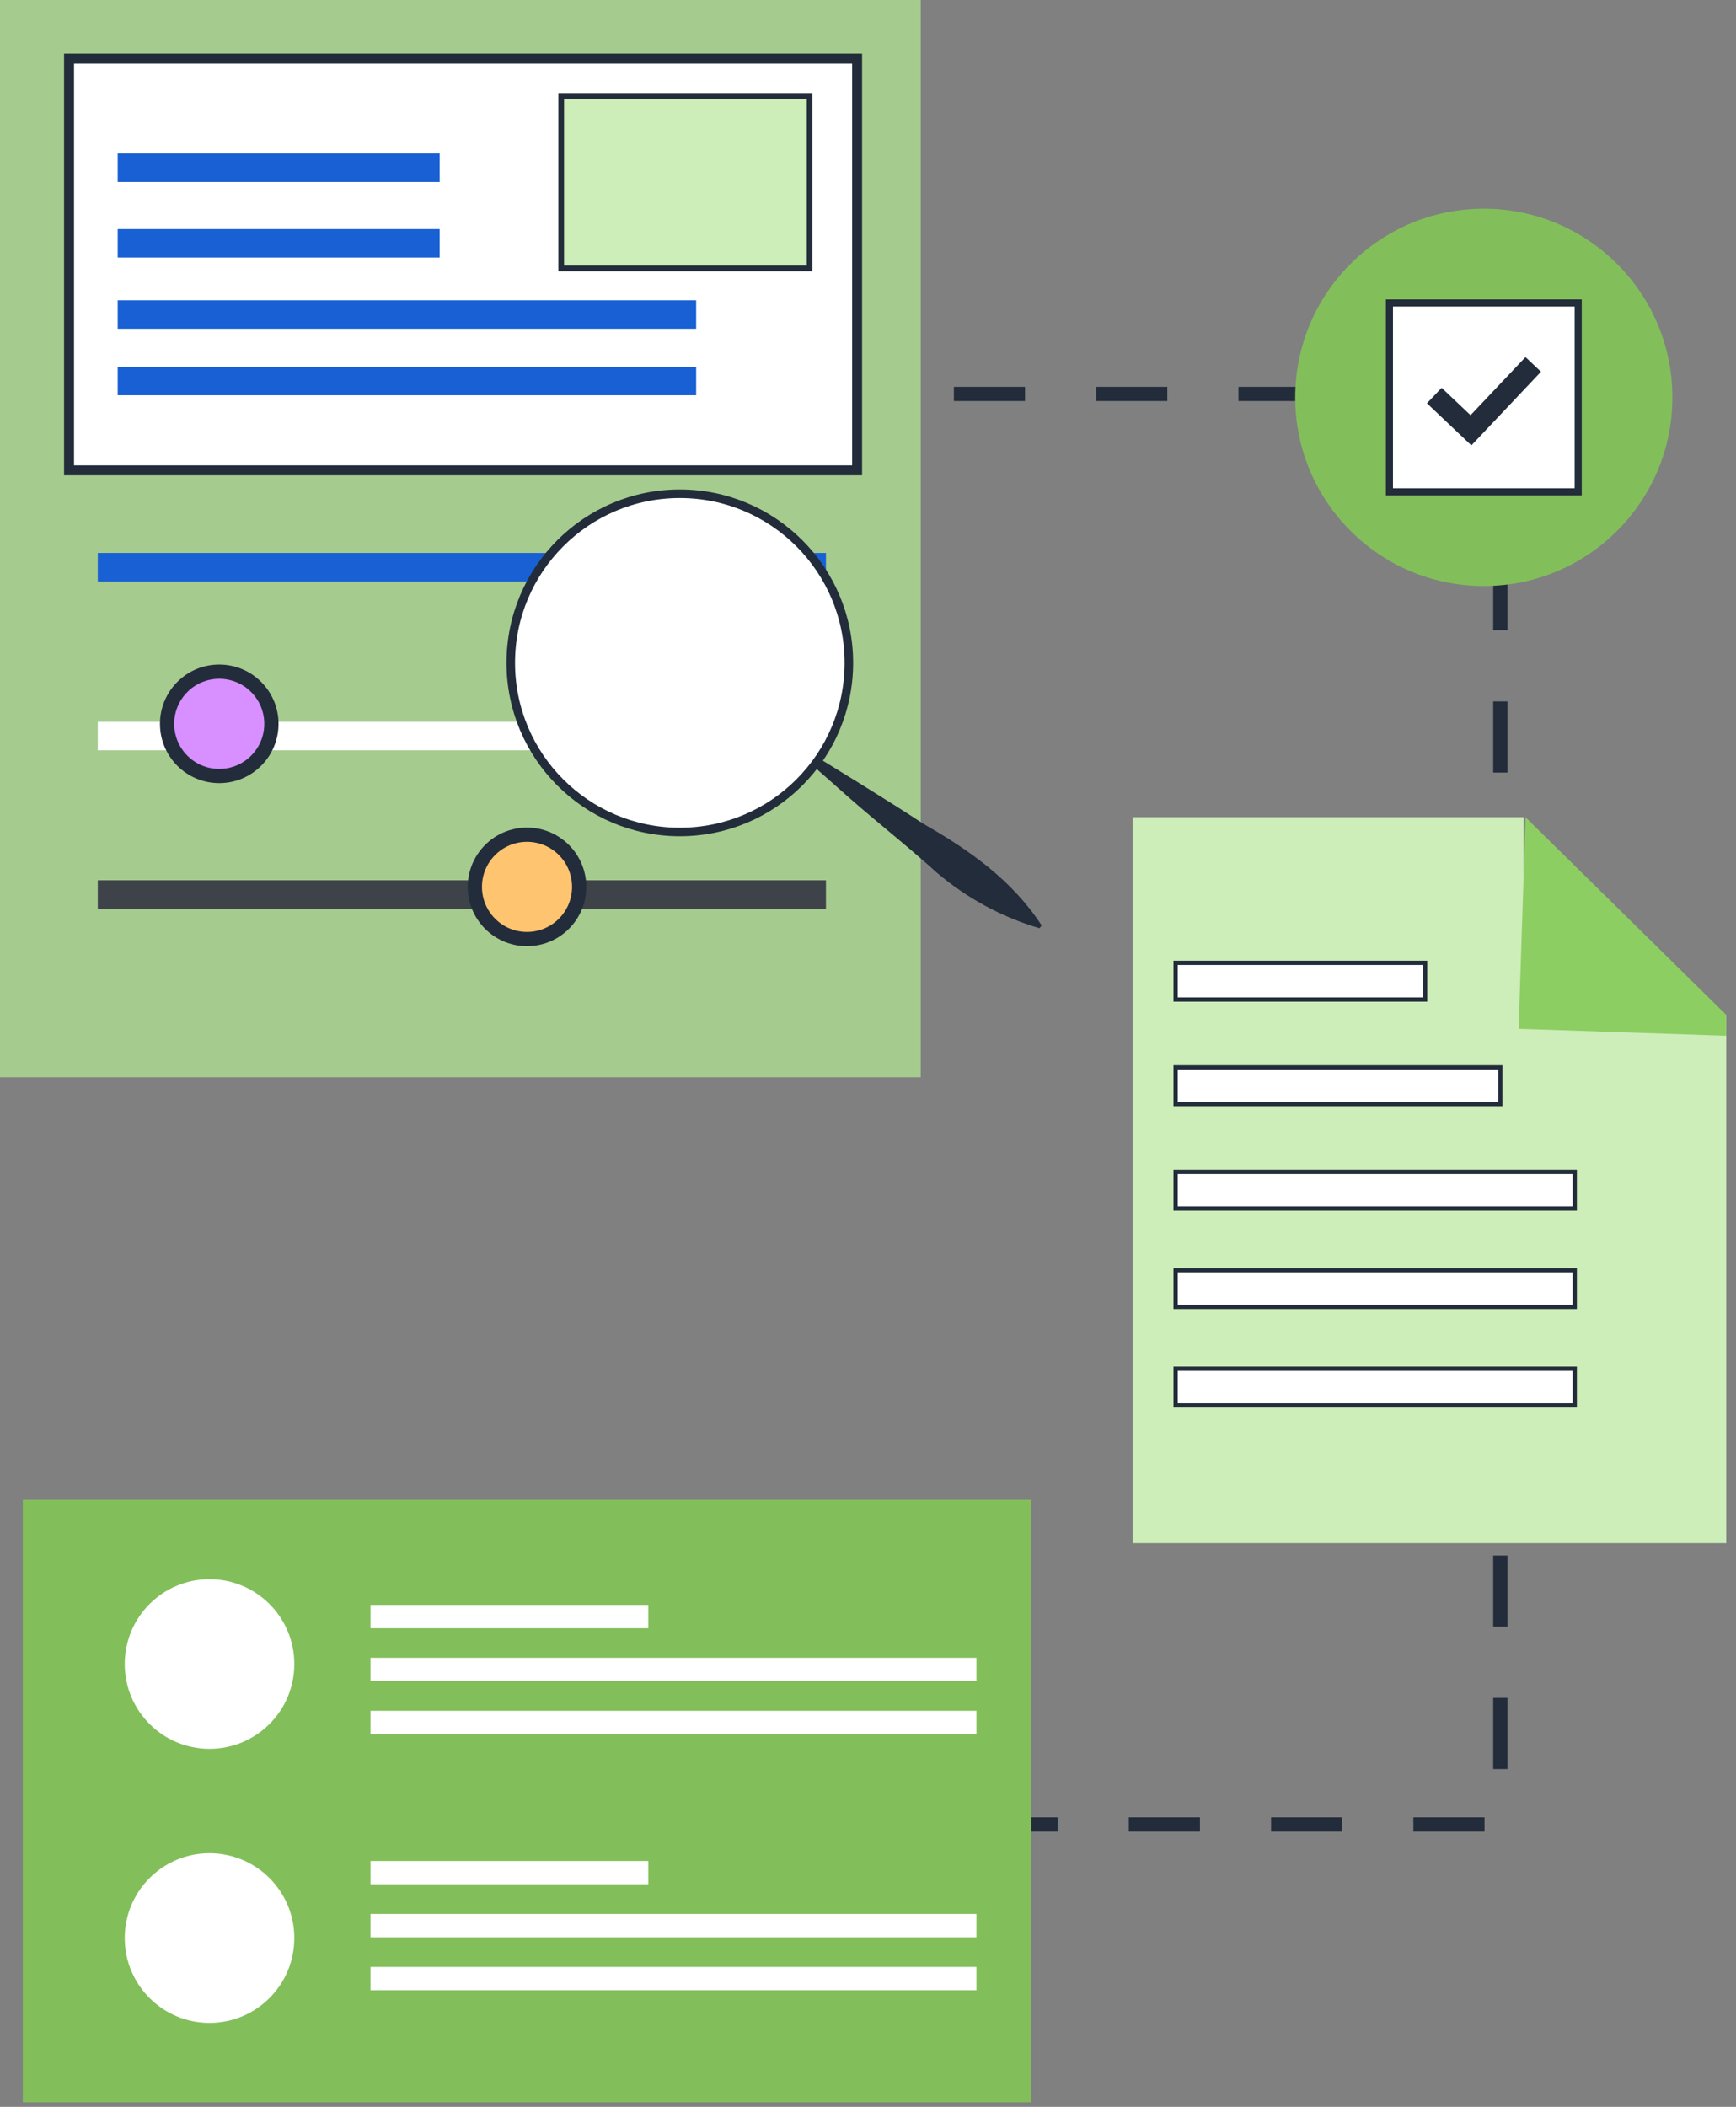
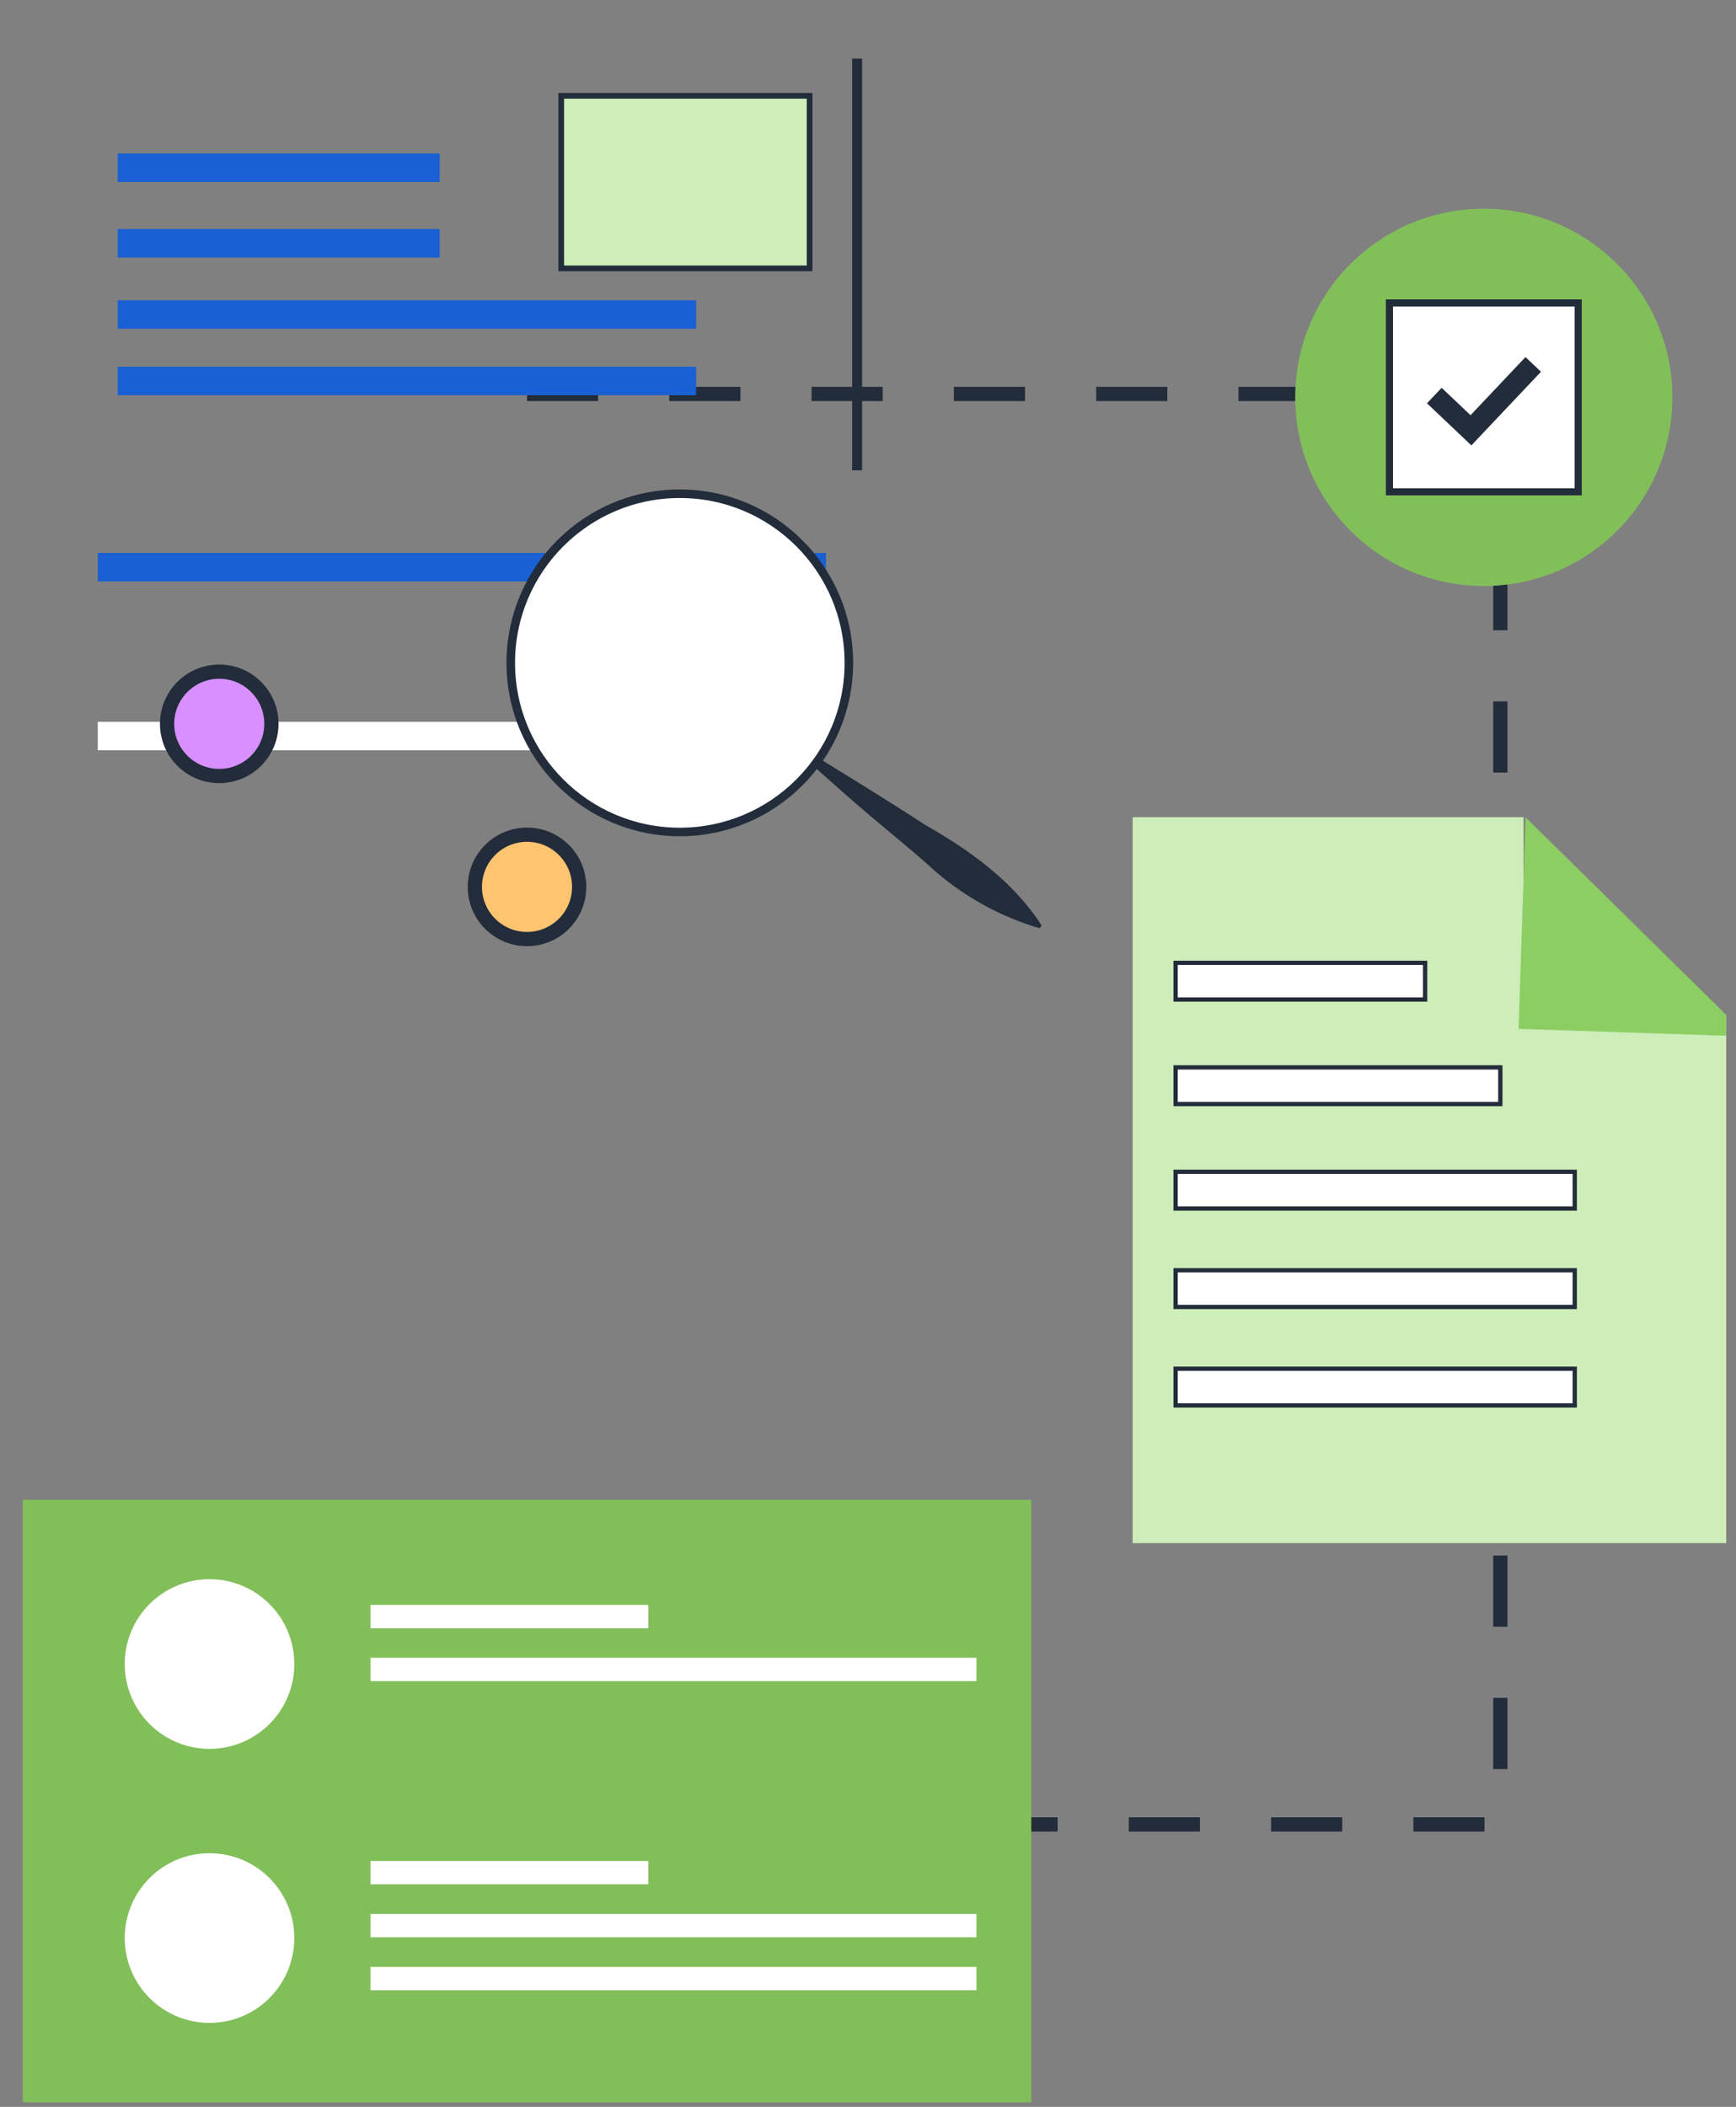
<svg xmlns="http://www.w3.org/2000/svg" width="122" height="148" viewBox="0 0 122 148" fill="none">
  <rect x="0" y="0" width="122" height="148" fill="#808080" stroke="none" />
  <path d="M37.035 27.674H105.437V128.162H66.557" stroke="#222C3A" stroke-miterlimit="10" stroke-dasharray="5 5" />
  <path d="M72.475 105.354H1.602V147.683H72.475V105.354Z" fill="#82BF5A" />
  <path d="M14.724 122.851C18.015 122.851 20.683 120.183 20.683 116.892C20.683 113.601 18.015 110.934 14.724 110.934C11.433 110.934 8.766 113.601 8.766 116.892C8.766 120.183 11.433 122.851 14.724 122.851Z" fill="white" />
  <path d="M14.724 142.101C18.015 142.101 20.683 139.433 20.683 136.142C20.683 132.851 18.015 130.184 14.724 130.184C11.433 130.184 8.766 132.851 8.766 136.142C8.766 139.433 11.433 142.101 14.724 142.101Z" fill="white" />
  <path d="M45.559 112.74H26.039V114.378H45.559V112.74Z" fill="white" />
  <path d="M68.621 116.455H26.039V118.093H68.621V116.455Z" fill="white" />
-   <path d="M68.621 120.176H26.039V121.814H68.621V120.176Z" fill="white" />
  <path d="M45.559 130.729H26.039V132.367H45.559V130.729Z" fill="white" />
  <path d="M68.621 134.449H26.039V136.087H68.621V134.449Z" fill="white" />
  <path d="M68.621 138.17H26.039V139.808H68.621V138.17Z" fill="white" />
  <path d="M104.276 41.167C111.595 41.167 117.529 35.234 117.529 27.915C117.529 20.596 111.595 14.662 104.276 14.662C96.957 14.662 91.023 20.596 91.023 27.915C91.023 35.234 96.957 41.167 104.276 41.167Z" fill="#82BF5A" />
  <path d="M110.909 21.283H97.644V34.548H110.909V21.283Z" fill="white" stroke="#222C3A" stroke-width="0.5" stroke-miterlimit="10" />
  <path d="M100.797 27.786L103.374 30.227L107.751 25.598" stroke="#222C3A" stroke-width="1.5" stroke-miterlimit="10" />
  <path d="M121.315 71.302V108.401H79.598V57.406H107.073V71.302H121.315Z" fill="#CDEDB9" />
  <path d="M121.31 71.289L107.211 57.412L106.723 72.272L121.31 72.76V71.289Z" fill="#8DCE63" />
  <path d="M100.153 67.637H82.617V70.214H100.153V67.637Z" fill="white" stroke="#222C3A" stroke-width="0.3" stroke-miterlimit="10" />
  <path d="M105.438 74.981H82.617V77.558H105.438V74.981Z" fill="white" stroke="#222C3A" stroke-width="0.3" stroke-miterlimit="10" />
  <path d="M110.668 82.316H82.617V84.894H110.668V82.316Z" fill="white" stroke="#222C3A" stroke-width="0.3" stroke-miterlimit="10" />
  <path d="M110.668 89.232H82.617V91.81H110.668V89.232Z" fill="white" stroke="#222C3A" stroke-width="0.3" stroke-miterlimit="10" />
  <path d="M110.668 96.15H82.617V98.728H110.668V96.15Z" fill="white" stroke="#222C3A" stroke-width="0.3" stroke-miterlimit="10" />
-   <path d="M64.705 0H0V75.677H64.705V0Z" fill="#A5CB8F" />
-   <path d="M60.235 4.117H4.852V33.039H60.235V4.117Z" fill="white" stroke="#222C3A" stroke-width="0.7" stroke-miterlimit="10" />
+   <path d="M60.235 4.117V33.039H60.235V4.117Z" fill="white" stroke="#222C3A" stroke-width="0.7" stroke-miterlimit="10" />
  <path d="M6.871 39.844H58.045" stroke="#1860D3" stroke-width="2" stroke-miterlimit="10" />
  <path d="M6.871 51.707H58.045" stroke="white" stroke-width="2" stroke-miterlimit="10" />
-   <path d="M6.871 62.838H58.045" stroke="#3E4349" stroke-width="2" stroke-miterlimit="10" />
  <path d="M50.845 43.511C52.87 43.511 54.511 41.87 54.511 39.845C54.511 37.821 52.87 36.18 50.845 36.18C48.821 36.18 47.18 37.821 47.18 39.845C47.18 41.87 48.821 43.511 50.845 43.511Z" fill="white" stroke="#1860D3" stroke-miterlimit="10" />
  <path d="M15.408 54.513C17.432 54.513 19.073 52.871 19.073 50.847C19.073 48.823 17.432 47.182 15.408 47.182C13.383 47.182 11.742 48.823 11.742 50.847C11.742 52.871 13.383 54.513 15.408 54.513Z" fill="#D88FFF" stroke="#222C3A" stroke-miterlimit="10" />
  <path d="M37.037 65.966C39.061 65.966 40.702 64.325 40.702 62.3C40.702 60.276 39.061 58.635 37.037 58.635C35.012 58.635 33.371 60.276 33.371 62.3C33.371 64.325 35.012 65.966 37.037 65.966Z" fill="#FFC470" stroke="#222C3A" stroke-miterlimit="10" />
  <path d="M8.27 17.092H30.899" stroke="#1860D3" stroke-width="2" stroke-miterlimit="10" />
  <path d="M8.27 11.783H30.899" stroke="#1860D3" stroke-width="2" stroke-miterlimit="10" />
  <path d="M8.27 22.094H48.923" stroke="#1860D3" stroke-width="2" stroke-miterlimit="10" />
  <path d="M8.27 26.766H48.923" stroke="#1860D3" stroke-width="2" stroke-miterlimit="10" />
  <path d="M56.897 6.732H39.441V18.854H56.897V6.732Z" fill="#CDEDB9" stroke="#222C3A" stroke-width="0.4" stroke-miterlimit="10" />
  <path d="M55.76 52.164C58.498 53.852 62.318 56.176 64.963 57.913C68.153 59.73 71.169 61.875 73.203 65.009L73.055 65.206C70.384 64.421 67.943 63.086 65.835 61.3C63.82 59.47 61.681 57.801 59.635 56.003L57.596 54.198C56.909 53.592 56.248 53.005 55.574 52.343L55.747 52.17L55.76 52.164Z" fill="#222C3A" />
  <path d="M47.775 58.444C54.336 58.444 59.655 53.125 59.655 46.564C59.655 40.003 54.336 34.684 47.775 34.684C41.214 34.684 35.895 40.003 35.895 46.564C35.895 53.125 41.214 58.444 47.775 58.444Z" fill="white" stroke="#222C3A" stroke-width="0.6" stroke-miterlimit="10" />
</svg>